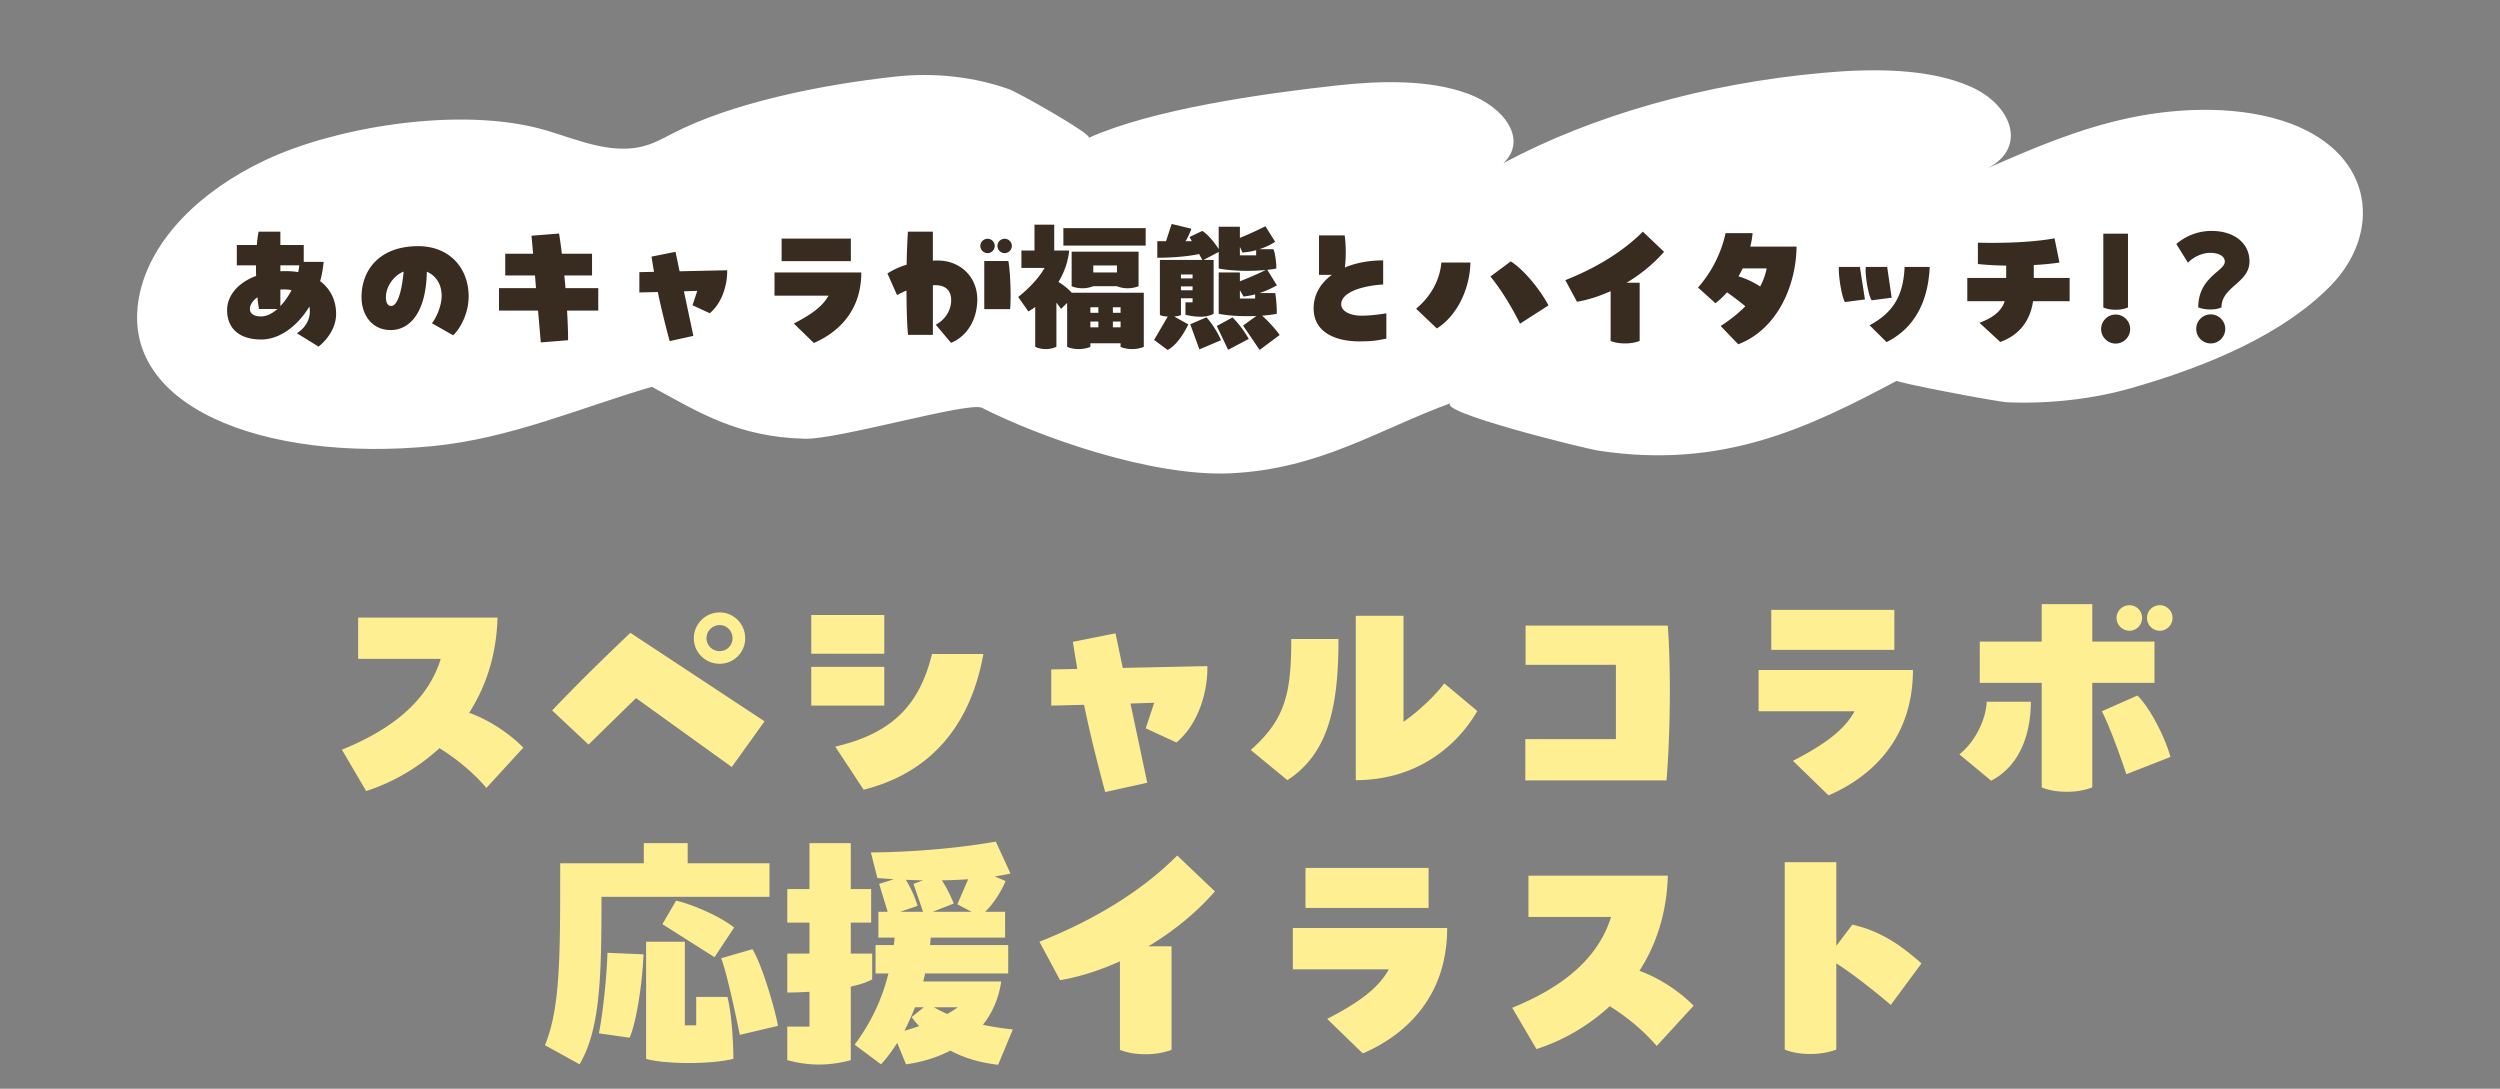
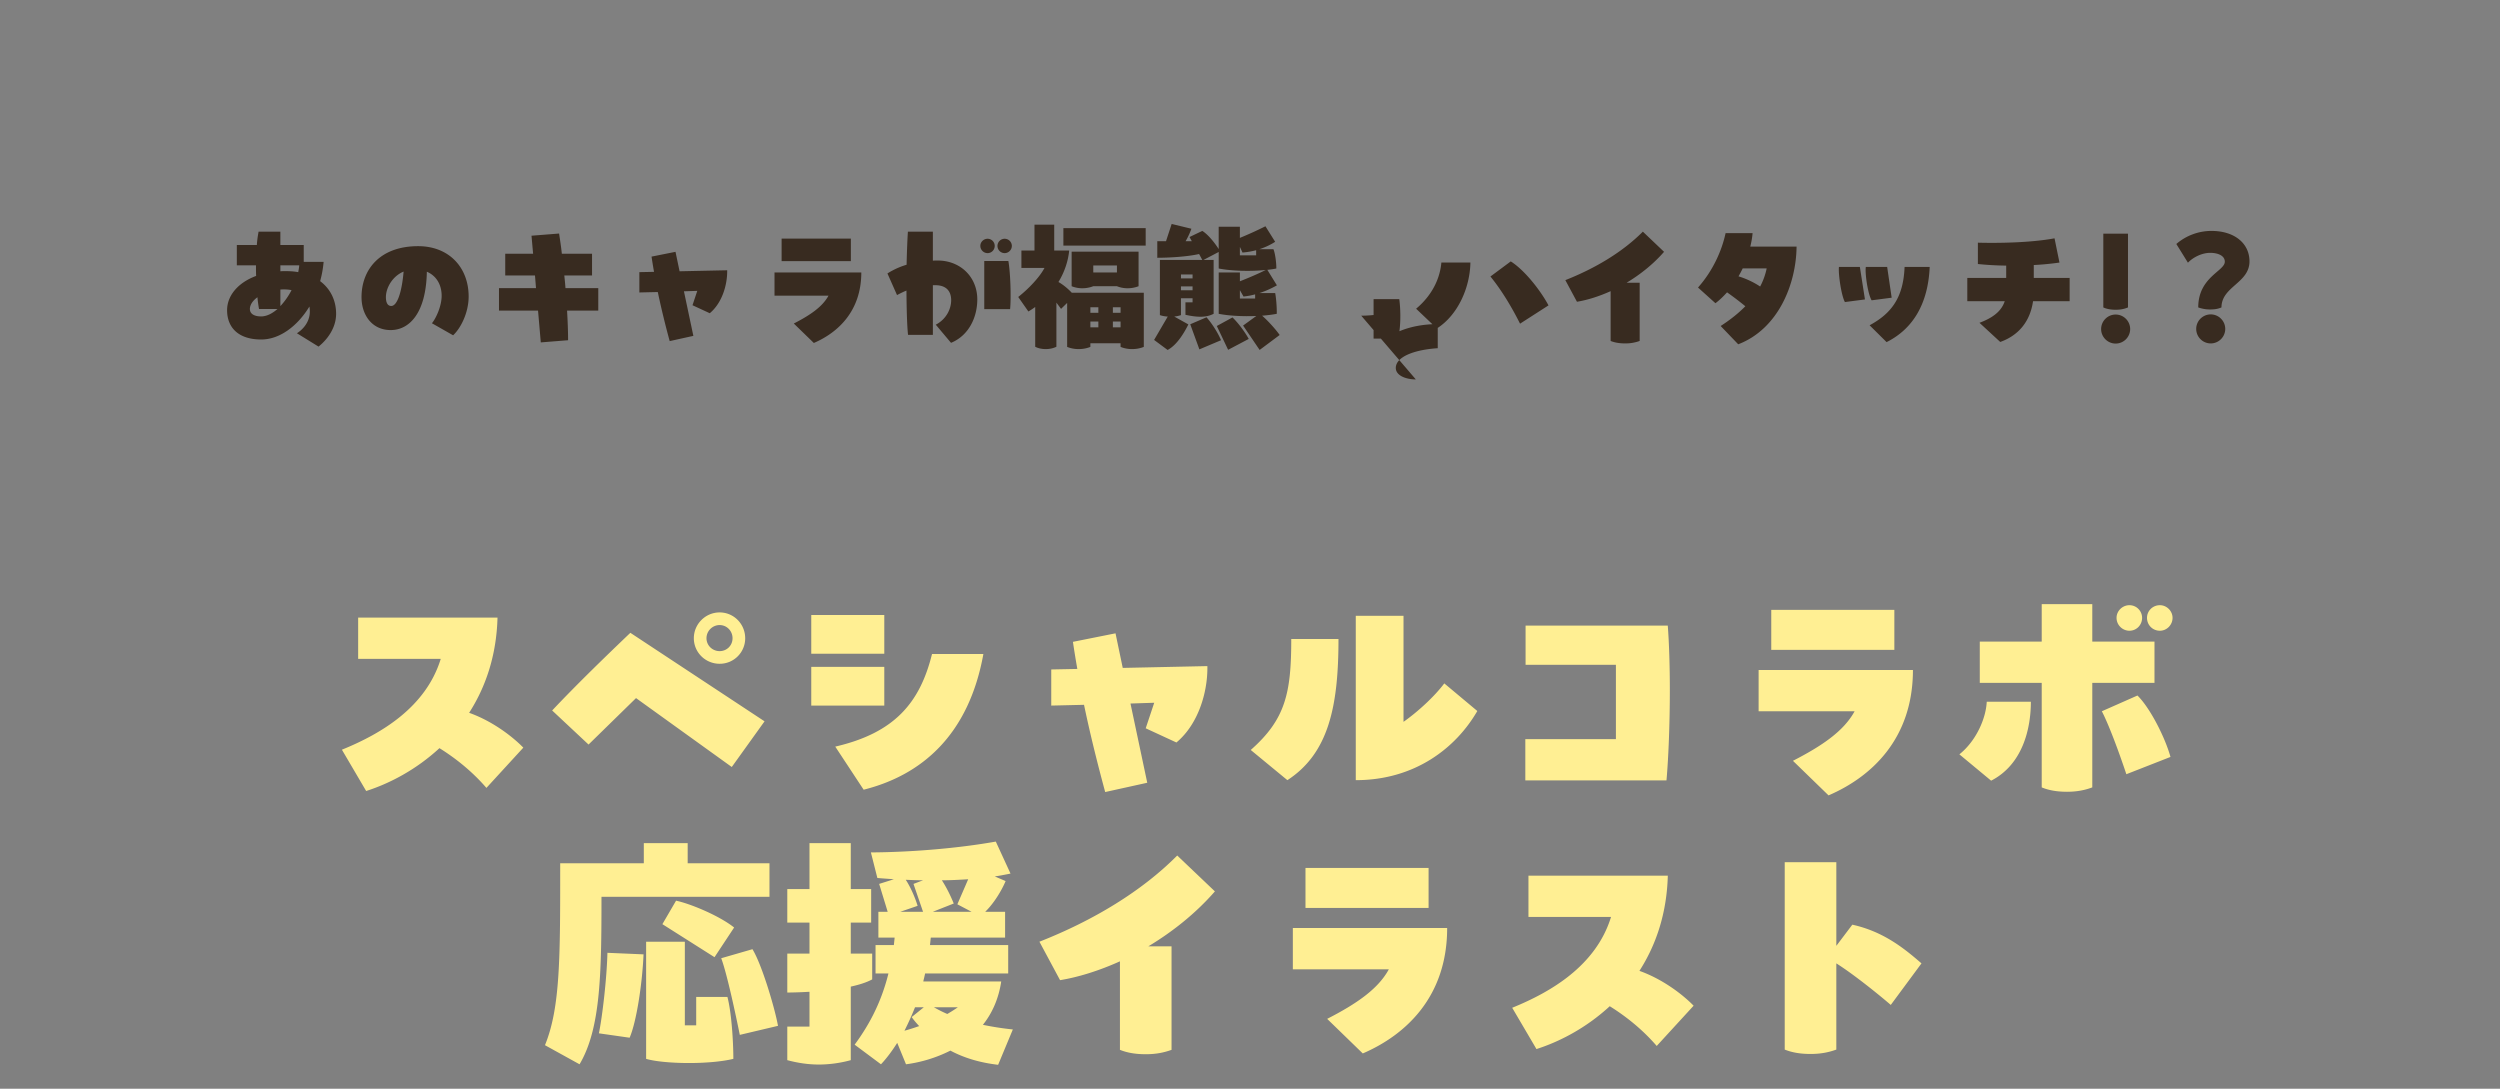
<svg xmlns="http://www.w3.org/2000/svg" width="310" height="135" viewBox="0 0 310 135" fill="none">
  <rect x="0" y="0" width="310" height="135" fill="#808080" stroke="none" />
-   <path d="M48.952 15.4c6.598-.9 13.47-.825 18.877.797 3.758 1.128 7.787 2.896 11.703 1.996 1.476-.339 2.662-1.024 3.871-1.648 7.308-3.779 18.435-6.064 27.737-7.06 4.844-.52 9.815.073 14.025 1.595 1.138.41 10.521 5.705 9.826 6.015 7.859-3.522 21.357-5.471 30.895-6.512 5.413-.59 11.323-.71 16.061 1.007 4.738 1.716 7.492 5.817 4.467 8.642 11.111-5.948 25.03-9.883 39.601-11.2 6.283-.568 13.203-.566 18.356 1.717 5.153 2.283 7.003 7.562 2.145 10.08 5.577-2.438 11.261-4.906 17.743-6.252 6.481-1.347 13.998-1.434 19.832.765 10.425 3.926 11.21 13.651 4.903 20.093-5.742 5.863-14.821 9.866-24.718 12.688-4.762 1.357-10.059 1.97-15.301 1.762-1.414-.057-14.087-2.502-13.755-2.677-10.836 5.75-21.552 11.034-37.003 8.671-1.915-.293-20.789-4.997-18.202-5.935-9.096 3.299-16.366 8.254-27.507 8.747-9.692.428-23.56-4.46-30.799-8.15-1.898-.669-17.791 3.958-21.868 3.863-8.332-.198-13.115-3.227-19.004-6.441-8.77 2.559-17.472 6.39-27.116 7.347-21.056 2.087-39.638-4.966-36.34-19.142 1.494-6.416 7.223-12.42 15.603-16.352 4.234-1.985 9.99-3.6 15.968-4.415Z" fill="#fff" />
-   <path d="M39.698 34.862c1.296.972 1.98 2.412 1.98 4.05 0 1.836-1.188 3.276-2.178 4.068l-2.682-1.656c.666-.414 1.602-1.332 1.602-2.7 0-.216-.018-.414-.054-.612-1.476 2.43-3.69 4.086-5.976 4.086-2.844 0-4.23-1.494-4.23-3.636 0-1.746 1.278-3.384 3.6-4.248-.018-.432-.018-.864-.018-1.314h-2.376v-2.52h2.484c.036-.612.126-1.17.216-1.656h2.7v1.656h2.898v2.088h2.466c-.072.828-.216 1.62-.432 2.394ZM37.106 32.9h-2.34v.738c.216-.018.45-.018.684-.018.54 0 1.044.036 1.53.126.054-.288.108-.576.126-.846Zm-2.34 3.006v2.052a8.84 8.84 0 0 0 1.386-1.98 4.387 4.387 0 0 0-.864-.09c-.18 0-.342 0-.522.018Zm-2.394 3.33c.702 0 1.386-.36 2.034-.918H32.12a16.074 16.074 0 0 1-.198-1.458c-.576.414-.936.936-.936 1.458 0 .63.594.918 1.386.918Zm19.476-8.712c3.834 0 6.264 2.646 6.264 6.246 0 2.034-1.008 3.96-1.926 4.806l-2.628-1.494c.522-.63 1.206-2.142 1.206-3.402 0-1.368-.648-2.484-1.836-2.988-.09 5.148-2.178 7.236-4.482 7.236-2.322 0-3.618-1.872-3.618-4.086 0-3.384 2.25-6.318 7.02-6.318Zm-3.33 7.416c.702 0 1.296-1.584 1.53-4.266-1.386.576-2.196 2.016-2.196 3.168 0 .558.144 1.098.666 1.098Zm21.6-2.214h4.068v2.79h-3.87c.072 1.242.126 2.466.126 3.672l-3.384.27-.342-3.942h-4.842v-2.79h4.59l-.126-1.566h-3.69v-2.7h3.456l-.198-2.232 3.42-.27c.126.828.252 1.656.342 2.502h3.744v2.7h-3.438c.054.522.108 1.044.144 1.566Zm10.674-3.906 2.97-.594.504 2.412 5.904-.126v.144c0 1.674-.612 3.888-2.16 5.184l-2.142-.99.594-1.782-1.656.054 1.17 5.526-2.934.648a107.167 107.167 0 0 1-1.476-6.084l-2.286.054v-2.52l1.818-.036c-.108-.63-.216-1.26-.306-1.89Zm24.714-2.232v2.79H96.92v-2.79h8.586Zm-4.59 12.942-2.484-2.412c2.034-1.044 3.546-2.07 4.302-3.456h-6.696v-2.88h10.764c0 4.788-2.88 7.452-5.886 8.748Zm15.372-10.224c2.754 0 4.896 1.998 4.896 4.824 0 2.178-1.026 4.464-3.258 5.382l-1.89-2.25c1.242-.648 1.908-1.872 1.908-3.042 0-1.08-.576-1.854-1.962-1.854h-.306v6.156h-3.078c-.126-1.08-.18-3.204-.198-5.49-.45.18-.828.378-1.17.558l-1.188-2.682a9.414 9.414 0 0 1 2.376-1.08c.036-1.566.09-3.024.162-4.104h3.096v3.6c.198-.018.396-.018.612-.018Zm7.056-1.818c0 .504-.396.9-.882.9a.903.903 0 0 1-.9-.9c0-.486.414-.882.9-.882.486 0 .882.396.882.882Zm1.242.9a.891.891 0 1 1 .882-.9.9.9 0 0 1-.882.9Zm.666 6.948h-3.204V32.36h2.988c.252 1.35.36 4.554.216 5.976Zm16.578-2.034v6.714c-.414.162-.882.27-1.44.27a3.734 3.734 0 0 1-1.44-.27v-.45h-3.744v.45c-.414.162-.882.27-1.44.27a3.734 3.734 0 0 1-1.44-.27v-5.454l-.756.738-.576-.774v5.472c-.378.18-.81.288-1.314.288-.522 0-.972-.108-1.314-.288v-4.932c-.27.198-.54.378-.846.558l-1.26-1.8c1.242-.972 2.646-2.43 3.258-3.6h-2.862v-2.16h1.62V27.86h2.448v3.204h1.854c-.108 1.152-.504 2.556-1.332 3.906.558.306 1.206.846 1.656 1.332h8.928Zm-9.972-8.01h10.206v2.16h-10.206v-2.16Zm3.708 7.2a3.76 3.76 0 0 1-1.35.252 3.51 3.51 0 0 1-1.332-.252v-4.284h8.298v4.284a3.76 3.76 0 0 1-1.35.252 3.51 3.51 0 0 1-1.332-.252h-2.934Zm2.934-2.574h-2.934v.864h2.934v-.864Zm-2.304 5.184h-.99v.684h.99v-.684Zm2.754.684v-.684h-.954v.684h.954Zm-3.744 1.08v.72h.99v-.72h-.99Zm2.79.72h.954v-.72h-.954v.72Zm18.504-1.44c.756.648 1.728 1.746 2.178 2.394l-2.484 1.854-2.052-3.024 1.638-1.188c-1.638.072-3.402-.018-4.662-.27v-5.13h2.628v1.098c1.008-.396 2.286-.936 3.204-1.404-1.89.198-4.266.126-5.832-.18v-2.052l-1.89.99h1.26v6.678c-.846.432-1.836.486-3.492.126V37.49h.882v-.504h-1.44v2.088c-.252.09-.522.144-.828.18l1.746.972c-.45.918-1.386 2.556-2.574 3.168l-1.674-1.242 1.692-2.898a3.468 3.468 0 0 1-.972-.18v-6.84h5.256l-.396-.738c-1.458.342-3.762.468-5.184.468v-2.052h1.08l.702-2.142 2.448.594a9.286 9.286 0 0 1-.72 1.548h.774l-.288-.522 1.584-.756c.738.45 1.566 1.512 2.034 2.25v-2.772h2.628v1.386a45.943 45.943 0 0 0 3.168-1.44l1.206 1.926a8.305 8.305 0 0 1-1.962.918h1.746c.234.522.378 1.836.36 2.394-.342.072-.72.126-1.116.162l1.188 1.926c-.45.252-1.206.648-2.16.954h1.944c.144.702.216 1.962.198 2.574-.54.108-1.152.18-1.818.234Zm-2.754-7.488h2.016v-.63a9.754 9.754 0 0 1-1.692.288l-.324-.702v1.044Zm-5.868 2.862v-.486h-1.44v.486h1.44Zm-1.44 1.476h1.44v-.486h-1.44v.486Zm7.308 1.026h1.89V36.5c-.45.126-.936.216-1.44.27l-.45-.792v1.044Zm-6.156 3.186 2.016-.864c.666.738 1.44 1.962 1.8 2.844l-2.682 1.134-1.134-3.114Zm5.238-.846c.72.684 1.566 1.836 2.016 2.664l-2.556 1.35-1.404-2.952 1.944-1.062Zm15.966-.216c1.494 0 2.988-.288 3.114-.288v3.132c-1.008.198-1.602.342-3.366.342-2.844 0-5.652-1.062-5.652-4.104 0-1.656.828-3.096 2.25-4.14h-1.584v-4.896h3.186c.162 1.188.18 2.79.018 3.978 1.332-.558 2.952-.882 4.752-.882v2.988c-3.006.198-5.202 1.098-5.202 2.448 0 .936 1.242 1.422 2.484 1.422Zm23.22-1.278-3.528 2.268c-.954-1.908-2.232-4.086-3.672-5.85l2.52-1.872c1.692 1.062 3.672 3.564 4.68 5.454Zm-13.842 2.862-2.574-2.448c2.214-1.854 2.988-4.05 3.132-5.724h3.6c-.054 3.114-1.548 6.516-4.158 8.172Zm25.542-12.006 2.628 2.502c-1.35 1.548-2.97 2.826-4.644 3.834h1.62v7.218a5.097 5.097 0 0 1-1.8.306c-.72 0-1.314-.108-1.8-.306v-6.174c-1.44.648-2.862 1.098-4.176 1.314l-1.44-2.682c3.798-1.494 7.164-3.546 9.612-6.012Zm13.32 1.854h5.742c-.054 4.716-2.304 10.224-7.236 12.114l-2.178-2.268c1.224-.792 2.232-1.602 3.06-2.448a38.176 38.176 0 0 0-2.268-1.728c-.468.522-.954.99-1.44 1.35l-2.16-1.944c1.89-2.124 2.97-4.644 3.42-6.75h3.348a10.162 10.162 0 0 1-.288 1.674Zm-1.458 3.69c.846.252 1.818.684 2.682 1.26a8.246 8.246 0 0 0 .81-2.25h-2.97c-.162.342-.342.666-.522.99Zm12.456-1.17h2.592l.63 4.032-2.484.324c-.396-.684-.756-2.952-.756-4.014 0-.144 0-.252.018-.342Zm3.33 0h2.646l.558 3.816-2.484.324c-.468-.756-.846-3.348-.72-4.14Zm2.574 9.324-2.106-2.088c2.808-1.512 4.194-3.546 4.338-7.236h3.114c-.198 4.608-2.106 7.704-5.346 9.324Zm18.252-9.558v1.602h4.446v2.88h-4.536c-.378 2.592-1.854 4.266-4.068 5.058l-2.574-2.376c1.728-.648 2.736-1.476 3.132-2.682h-4.644v-2.88h4.824v-1.53a38.332 38.332 0 0 1-3.51-.198v-2.646c2.592.072 6.624 0 9.504-.54l.612 3.006a34.782 34.782 0 0 1-3.186.306Zm10.152 5.544c-.576 0-1.116-.09-1.53-.288v-9.144h3.06v9.144c-.468.198-.936.288-1.53.288Zm0 4.194c-.99 0-1.8-.81-1.8-1.8s.81-1.8 1.8-1.8 1.8.81 1.8 1.8-.81 1.8-1.8 1.8Zm11.736-4.23a4.22 4.22 0 0 1-1.494-.252c0-3.762 3.294-4.5 3.294-5.67 0-.774-.9-1.098-1.818-1.098-.936 0-2.052.486-2.754 1.224l-1.44-2.322a6.693 6.693 0 0 1 4.356-1.62c2.844 0 4.716 1.53 4.716 3.78 0 2.682-3.474 3.114-3.474 5.706-.414.18-.828.252-1.386.252Zm.054 4.212c-.99 0-1.8-.81-1.8-1.8s.81-1.8 1.8-1.8 1.8.81 1.8 1.8-.81 1.8-1.8 1.8Z" fill="#382B20" />
+   <path d="M39.698 34.862c1.296.972 1.98 2.412 1.98 4.05 0 1.836-1.188 3.276-2.178 4.068l-2.682-1.656c.666-.414 1.602-1.332 1.602-2.7 0-.216-.018-.414-.054-.612-1.476 2.43-3.69 4.086-5.976 4.086-2.844 0-4.23-1.494-4.23-3.636 0-1.746 1.278-3.384 3.6-4.248-.018-.432-.018-.864-.018-1.314h-2.376v-2.52h2.484c.036-.612.126-1.17.216-1.656h2.7v1.656h2.898v2.088h2.466c-.072.828-.216 1.62-.432 2.394ZM37.106 32.9h-2.34v.738c.216-.018.45-.018.684-.018.54 0 1.044.036 1.53.126.054-.288.108-.576.126-.846Zm-2.34 3.006v2.052a8.84 8.84 0 0 0 1.386-1.98 4.387 4.387 0 0 0-.864-.09c-.18 0-.342 0-.522.018Zm-2.394 3.33c.702 0 1.386-.36 2.034-.918H32.12a16.074 16.074 0 0 1-.198-1.458c-.576.414-.936.936-.936 1.458 0 .63.594.918 1.386.918Zm19.476-8.712c3.834 0 6.264 2.646 6.264 6.246 0 2.034-1.008 3.96-1.926 4.806l-2.628-1.494c.522-.63 1.206-2.142 1.206-3.402 0-1.368-.648-2.484-1.836-2.988-.09 5.148-2.178 7.236-4.482 7.236-2.322 0-3.618-1.872-3.618-4.086 0-3.384 2.25-6.318 7.02-6.318Zm-3.33 7.416c.702 0 1.296-1.584 1.53-4.266-1.386.576-2.196 2.016-2.196 3.168 0 .558.144 1.098.666 1.098Zm21.6-2.214h4.068v2.79h-3.87c.072 1.242.126 2.466.126 3.672l-3.384.27-.342-3.942h-4.842v-2.79h4.59l-.126-1.566h-3.69v-2.7h3.456l-.198-2.232 3.42-.27c.126.828.252 1.656.342 2.502h3.744v2.7h-3.438c.054.522.108 1.044.144 1.566Zm10.674-3.906 2.97-.594.504 2.412 5.904-.126v.144c0 1.674-.612 3.888-2.16 5.184l-2.142-.99.594-1.782-1.656.054 1.17 5.526-2.934.648a107.167 107.167 0 0 1-1.476-6.084l-2.286.054v-2.52l1.818-.036c-.108-.63-.216-1.26-.306-1.89Zm24.714-2.232v2.79H96.92v-2.79h8.586Zm-4.59 12.942-2.484-2.412c2.034-1.044 3.546-2.07 4.302-3.456h-6.696v-2.88h10.764c0 4.788-2.88 7.452-5.886 8.748Zm15.372-10.224c2.754 0 4.896 1.998 4.896 4.824 0 2.178-1.026 4.464-3.258 5.382l-1.89-2.25c1.242-.648 1.908-1.872 1.908-3.042 0-1.08-.576-1.854-1.962-1.854h-.306v6.156h-3.078c-.126-1.08-.18-3.204-.198-5.49-.45.18-.828.378-1.17.558l-1.188-2.682a9.414 9.414 0 0 1 2.376-1.08c.036-1.566.09-3.024.162-4.104h3.096v3.6c.198-.018.396-.018.612-.018Zm7.056-1.818c0 .504-.396.9-.882.9a.903.903 0 0 1-.9-.9c0-.486.414-.882.9-.882.486 0 .882.396.882.882Zm1.242.9a.891.891 0 1 1 .882-.9.9.9 0 0 1-.882.9Zm.666 6.948h-3.204V32.36h2.988c.252 1.35.36 4.554.216 5.976Zm16.578-2.034v6.714c-.414.162-.882.27-1.44.27a3.734 3.734 0 0 1-1.44-.27v-.45h-3.744v.45c-.414.162-.882.27-1.44.27a3.734 3.734 0 0 1-1.44-.27v-5.454l-.756.738-.576-.774v5.472c-.378.18-.81.288-1.314.288-.522 0-.972-.108-1.314-.288v-4.932c-.27.198-.54.378-.846.558l-1.26-1.8c1.242-.972 2.646-2.43 3.258-3.6h-2.862v-2.16h1.62V27.86h2.448v3.204h1.854c-.108 1.152-.504 2.556-1.332 3.906.558.306 1.206.846 1.656 1.332h8.928Zm-9.972-8.01h10.206v2.16h-10.206v-2.16Zm3.708 7.2a3.76 3.76 0 0 1-1.35.252 3.51 3.51 0 0 1-1.332-.252v-4.284h8.298v4.284a3.76 3.76 0 0 1-1.35.252 3.51 3.51 0 0 1-1.332-.252h-2.934Zm2.934-2.574h-2.934v.864h2.934v-.864Zm-2.304 5.184h-.99v.684h.99v-.684Zm2.754.684v-.684h-.954v.684h.954Zm-3.744 1.08v.72h.99v-.72h-.99Zm2.79.72h.954v-.72h-.954v.72Zm18.504-1.44c.756.648 1.728 1.746 2.178 2.394l-2.484 1.854-2.052-3.024 1.638-1.188c-1.638.072-3.402-.018-4.662-.27v-5.13h2.628v1.098c1.008-.396 2.286-.936 3.204-1.404-1.89.198-4.266.126-5.832-.18v-2.052l-1.89.99h1.26v6.678c-.846.432-1.836.486-3.492.126V37.49h.882v-.504h-1.44v2.088c-.252.09-.522.144-.828.18l1.746.972c-.45.918-1.386 2.556-2.574 3.168l-1.674-1.242 1.692-2.898a3.468 3.468 0 0 1-.972-.18v-6.84h5.256l-.396-.738c-1.458.342-3.762.468-5.184.468v-2.052h1.08l.702-2.142 2.448.594a9.286 9.286 0 0 1-.72 1.548h.774l-.288-.522 1.584-.756c.738.45 1.566 1.512 2.034 2.25v-2.772h2.628v1.386a45.943 45.943 0 0 0 3.168-1.44l1.206 1.926a8.305 8.305 0 0 1-1.962.918h1.746c.234.522.378 1.836.36 2.394-.342.072-.72.126-1.116.162l1.188 1.926c-.45.252-1.206.648-2.16.954h1.944c.144.702.216 1.962.198 2.574-.54.108-1.152.18-1.818.234Zm-2.754-7.488h2.016v-.63a9.754 9.754 0 0 1-1.692.288l-.324-.702v1.044Zm-5.868 2.862v-.486h-1.44v.486h1.44Zm-1.44 1.476h1.44v-.486h-1.44v.486Zm7.308 1.026h1.89V36.5c-.45.126-.936.216-1.44.27l-.45-.792v1.044Zm-6.156 3.186 2.016-.864c.666.738 1.44 1.962 1.8 2.844l-2.682 1.134-1.134-3.114Zm5.238-.846c.72.684 1.566 1.836 2.016 2.664l-2.556 1.35-1.404-2.952 1.944-1.062Zm15.966-.216c1.494 0 2.988-.288 3.114-.288v3.132h-1.584v-4.896h3.186c.162 1.188.18 2.79.018 3.978 1.332-.558 2.952-.882 4.752-.882v2.988c-3.006.198-5.202 1.098-5.202 2.448 0 .936 1.242 1.422 2.484 1.422Zm23.22-1.278-3.528 2.268c-.954-1.908-2.232-4.086-3.672-5.85l2.52-1.872c1.692 1.062 3.672 3.564 4.68 5.454Zm-13.842 2.862-2.574-2.448c2.214-1.854 2.988-4.05 3.132-5.724h3.6c-.054 3.114-1.548 6.516-4.158 8.172Zm25.542-12.006 2.628 2.502c-1.35 1.548-2.97 2.826-4.644 3.834h1.62v7.218a5.097 5.097 0 0 1-1.8.306c-.72 0-1.314-.108-1.8-.306v-6.174c-1.44.648-2.862 1.098-4.176 1.314l-1.44-2.682c3.798-1.494 7.164-3.546 9.612-6.012Zm13.32 1.854h5.742c-.054 4.716-2.304 10.224-7.236 12.114l-2.178-2.268c1.224-.792 2.232-1.602 3.06-2.448a38.176 38.176 0 0 0-2.268-1.728c-.468.522-.954.99-1.44 1.35l-2.16-1.944c1.89-2.124 2.97-4.644 3.42-6.75h3.348a10.162 10.162 0 0 1-.288 1.674Zm-1.458 3.69c.846.252 1.818.684 2.682 1.26a8.246 8.246 0 0 0 .81-2.25h-2.97c-.162.342-.342.666-.522.99Zm12.456-1.17h2.592l.63 4.032-2.484.324c-.396-.684-.756-2.952-.756-4.014 0-.144 0-.252.018-.342Zm3.33 0h2.646l.558 3.816-2.484.324c-.468-.756-.846-3.348-.72-4.14Zm2.574 9.324-2.106-2.088c2.808-1.512 4.194-3.546 4.338-7.236h3.114c-.198 4.608-2.106 7.704-5.346 9.324Zm18.252-9.558v1.602h4.446v2.88h-4.536c-.378 2.592-1.854 4.266-4.068 5.058l-2.574-2.376c1.728-.648 2.736-1.476 3.132-2.682h-4.644v-2.88h4.824v-1.53a38.332 38.332 0 0 1-3.51-.198v-2.646c2.592.072 6.624 0 9.504-.54l.612 3.006a34.782 34.782 0 0 1-3.186.306Zm10.152 5.544c-.576 0-1.116-.09-1.53-.288v-9.144h3.06v9.144c-.468.198-.936.288-1.53.288Zm0 4.194c-.99 0-1.8-.81-1.8-1.8s.81-1.8 1.8-1.8 1.8.81 1.8 1.8-.81 1.8-1.8 1.8Zm11.736-4.23a4.22 4.22 0 0 1-1.494-.252c0-3.762 3.294-4.5 3.294-5.67 0-.774-.9-1.098-1.818-1.098-.936 0-2.052.486-2.754 1.224l-1.44-2.322a6.693 6.693 0 0 1 4.356-1.62c2.844 0 4.716 1.53 4.716 3.78 0 2.682-3.474 3.114-3.474 5.706-.414.18-.828.252-1.386.252Zm.054 4.212c-.99 0-1.8-.81-1.8-1.8s.81-1.8 1.8-1.8 1.8.81 1.8 1.8-.81 1.8-1.8 1.8Z" fill="#382B20" />
  <path d="M58.172 88.388c2.624.928 5.12 2.688 6.72 4.32L60.316 97.7c-1.792-2.08-3.872-3.712-5.824-4.928-2.944 2.72-6.272 4.416-9.088 5.312l-3.008-5.12c4.8-1.952 10.4-5.216 12.256-11.264h-10.24v-5.12h17.28c-.128 4.768-1.504 8.672-3.52 11.808Zm31.064-6.08c-1.76 0-3.2-1.408-3.2-3.168 0-1.76 1.44-3.2 3.2-3.2 1.76 0 3.168 1.44 3.168 3.2a3.155 3.155 0 0 1-3.168 3.168Zm0-1.568c.896 0 1.6-.704 1.6-1.6 0-.896-.704-1.632-1.6-1.632-.896 0-1.632.736-1.632 1.632 0 .896.736 1.6 1.632 1.6Zm1.504 14.368-11.872-8.544-5.888 5.76-4.512-4.224c3.136-3.328 6.816-6.88 9.696-9.632l16.64 10.976-4.064 5.664Zm18.912-18.848v4.8h-9.056v-4.8h9.056Zm-2.56 21.664-3.52-5.344c7.328-1.696 10.496-5.408 12-11.488h6.368c-1.824 10.112-7.712 15.04-14.848 16.832Zm2.56-10.432h-9.056v-4.8h9.056v4.8Zm23.392-7.904 5.28-1.056.896 4.288 10.496-.224v.256c0 2.976-1.088 6.912-3.84 9.216l-3.808-1.76 1.056-3.168-2.944.096 2.08 9.824-5.216 1.152c-.96-3.552-1.856-7.136-2.624-10.816l-4.064.096v-4.48l3.232-.064a122.26 122.26 0 0 1-.544-3.36Zm35.072 17.152V76.356h5.92v13.152c1.728-1.216 3.808-3.104 5.056-4.768l4.096 3.424c-2.624 4.544-7.712 8.576-15.072 8.576Zm-8.48 0-4.544-3.744c4.32-3.808 5.024-7.072 5.024-13.76h5.856c0 8.352-1.216 14.176-6.336 17.504Zm40.736-5.088v-9.216h-11.2v-4.864h17.632c.16 2.048.256 4.96.256 8.032 0 4-.16 8.256-.416 11.168H189.14v-5.12h11.232ZM234.9 75.62v4.96h-15.264v-4.96H234.9Zm-8.16 23.008-4.416-4.288c3.616-1.856 6.304-3.68 7.648-6.144h-11.904v-5.12h19.136c0 8.512-5.12 13.248-10.464 15.552Zm26.432-23.712h6.272v4.64h7.712v5.12h-7.712v12.96c-.928.352-1.952.544-3.136.544-1.248 0-2.304-.192-3.136-.544v-12.96h-7.68v-5.12h7.68v-4.64Zm10.88 3.296c-.864 0-1.6-.704-1.6-1.6 0-.864.736-1.568 1.6-1.568a1.57 1.57 0 0 1 1.568 1.568c0 .896-.704 1.6-1.568 1.6Zm3.776 0c-.896 0-1.6-.704-1.6-1.6 0-.864.704-1.568 1.6-1.568.832 0 1.568.704 1.568 1.568 0 .896-.736 1.6-1.568 1.6Zm-7.2 9.984 4.416-1.952c1.6 1.568 3.456 5.28 4.096 7.616l-5.472 2.144c-.832-2.496-2.112-6.016-3.04-7.808ZM246.9 96.804l-3.936-3.264c2.08-1.664 3.296-4.448 3.392-6.528h5.472c0 3.424-1.056 7.808-4.928 9.792Zm-161.628 10.24h10.144v4.16H74.584c0 9.504-.096 16.352-2.72 20.768l-4.288-2.368c1.92-4.704 1.888-10.976 1.888-22.56h10.368v-2.496h5.44v2.496Zm5.76 7.968-2.432 3.68-6.464-4.096 1.696-2.912c1.92.416 5.44 1.92 7.2 3.328Zm-6.112 1.76v10.368h1.408v-3.52H90.2c.512 1.92.736 5.6.736 7.68-3.04.736-8.608.64-10.816 0v-14.528h4.8Zm4.512 2.048 3.872-1.12c1.184 1.92 2.784 7.36 3.168 9.504l-4.736 1.12c-.48-2.368-1.568-7.52-2.304-9.504Zm-11.36 9.856-3.808-.544c.448-2.176.992-7.008 1.056-9.984l4.48.192c-.16 3.712-.896 8.448-1.728 10.336Zm47.52-1.024-1.824 4.384c-1.888-.224-3.936-.704-5.92-1.76a17.21 17.21 0 0 1-5.504 1.696l-1.088-2.656c-.672 1.056-1.344 1.952-2.016 2.656l-3.264-2.432c1.504-2.048 3.2-4.832 4.192-8.832h-1.6v-3.52h2.272l.096-.928h-2.016v-3.2h1.152l-1.056-3.456 1.824-.576c-.736-.064-1.408-.096-2.048-.16l-.8-3.168c5.088-.032 10.816-.512 15.488-1.344l1.824 3.968c-.64.128-1.28.256-1.952.352l1.344.576c-.48 1.152-1.44 2.752-2.528 3.808h2.464v3.2h-9.216l-.096.928h9.696v3.52h-10.304c-.064.352-.16.672-.224.992h9.664c-.32 2.144-1.12 3.936-2.272 5.376 1.216.256 2.464.448 3.712.576Zm-20.096-13.248v3.84h2.656v3.2c-.704.384-1.632.672-2.656.896v9.12a15.157 15.157 0 0 1-3.936.544c-1.312 0-2.624-.192-3.936-.544v-4.16h2.752v-4.32a54.94 54.94 0 0 1-2.752.096v-4.832h2.752v-3.84h-2.752v-4.16h2.752v-5.696h5.12v5.696h2.528v4.16h-2.528Zm12.768-2.368-2.592 1.024h4.8l-1.76-.928 1.344-3.104c-1.088.064-2.176.128-3.264.128.544.832 1.088 1.92 1.472 2.88Zm-5.952-2.944c.576.864 1.152 2.176 1.472 3.232l-2.144.736h2.816l-1.184-3.456 1.184-.448c-.736 0-1.44-.032-2.144-.064Zm-.16 18.72c.576-.16 1.184-.352 1.824-.576-.32-.352-.64-.704-.928-1.12l1.504-1.216h-1.088a35.814 35.814 0 0 1-1.312 2.912Zm5.312-2.08c.448-.256.896-.544 1.312-.832H115.8c.512.288 1.056.576 1.664.832Zm28.512-19.648 4.672 4.448c-2.4 2.752-5.28 5.024-8.256 6.816h2.88v12.832c-.96.352-1.984.544-3.2.544-1.28 0-2.336-.192-3.2-.544v-10.976c-2.56 1.152-5.088 1.952-7.424 2.336l-2.56-4.768c6.752-2.656 12.736-6.304 17.088-10.688Zm31.168 1.536v4.96H161.88v-4.96h15.264Zm-8.16 23.008-4.416-4.288c3.616-1.856 6.304-3.68 7.648-6.144h-11.904v-5.12h19.136c0 8.512-5.12 13.248-10.464 15.552Zm34.304-10.24c2.624.928 5.12 2.688 6.72 4.32l-4.576 4.992c-1.792-2.08-3.872-3.712-5.824-4.928-2.944 2.72-6.272 4.416-9.088 5.312l-3.008-5.12c4.8-1.952 10.4-5.216 12.256-11.264h-10.24v-5.12h17.28c-.128 4.768-1.504 8.672-3.52 11.808Zm34.976-.928-3.808 5.152c-1.408-1.216-4.608-3.808-6.752-5.152v10.688c-.96.352-1.984.544-3.2.544-1.28 0-2.336-.192-3.2-.544v-23.232h6.4v10.368l1.984-2.624c3.776.832 6.336 2.848 8.576 4.8Z" fill="#FFEF93" />
</svg>